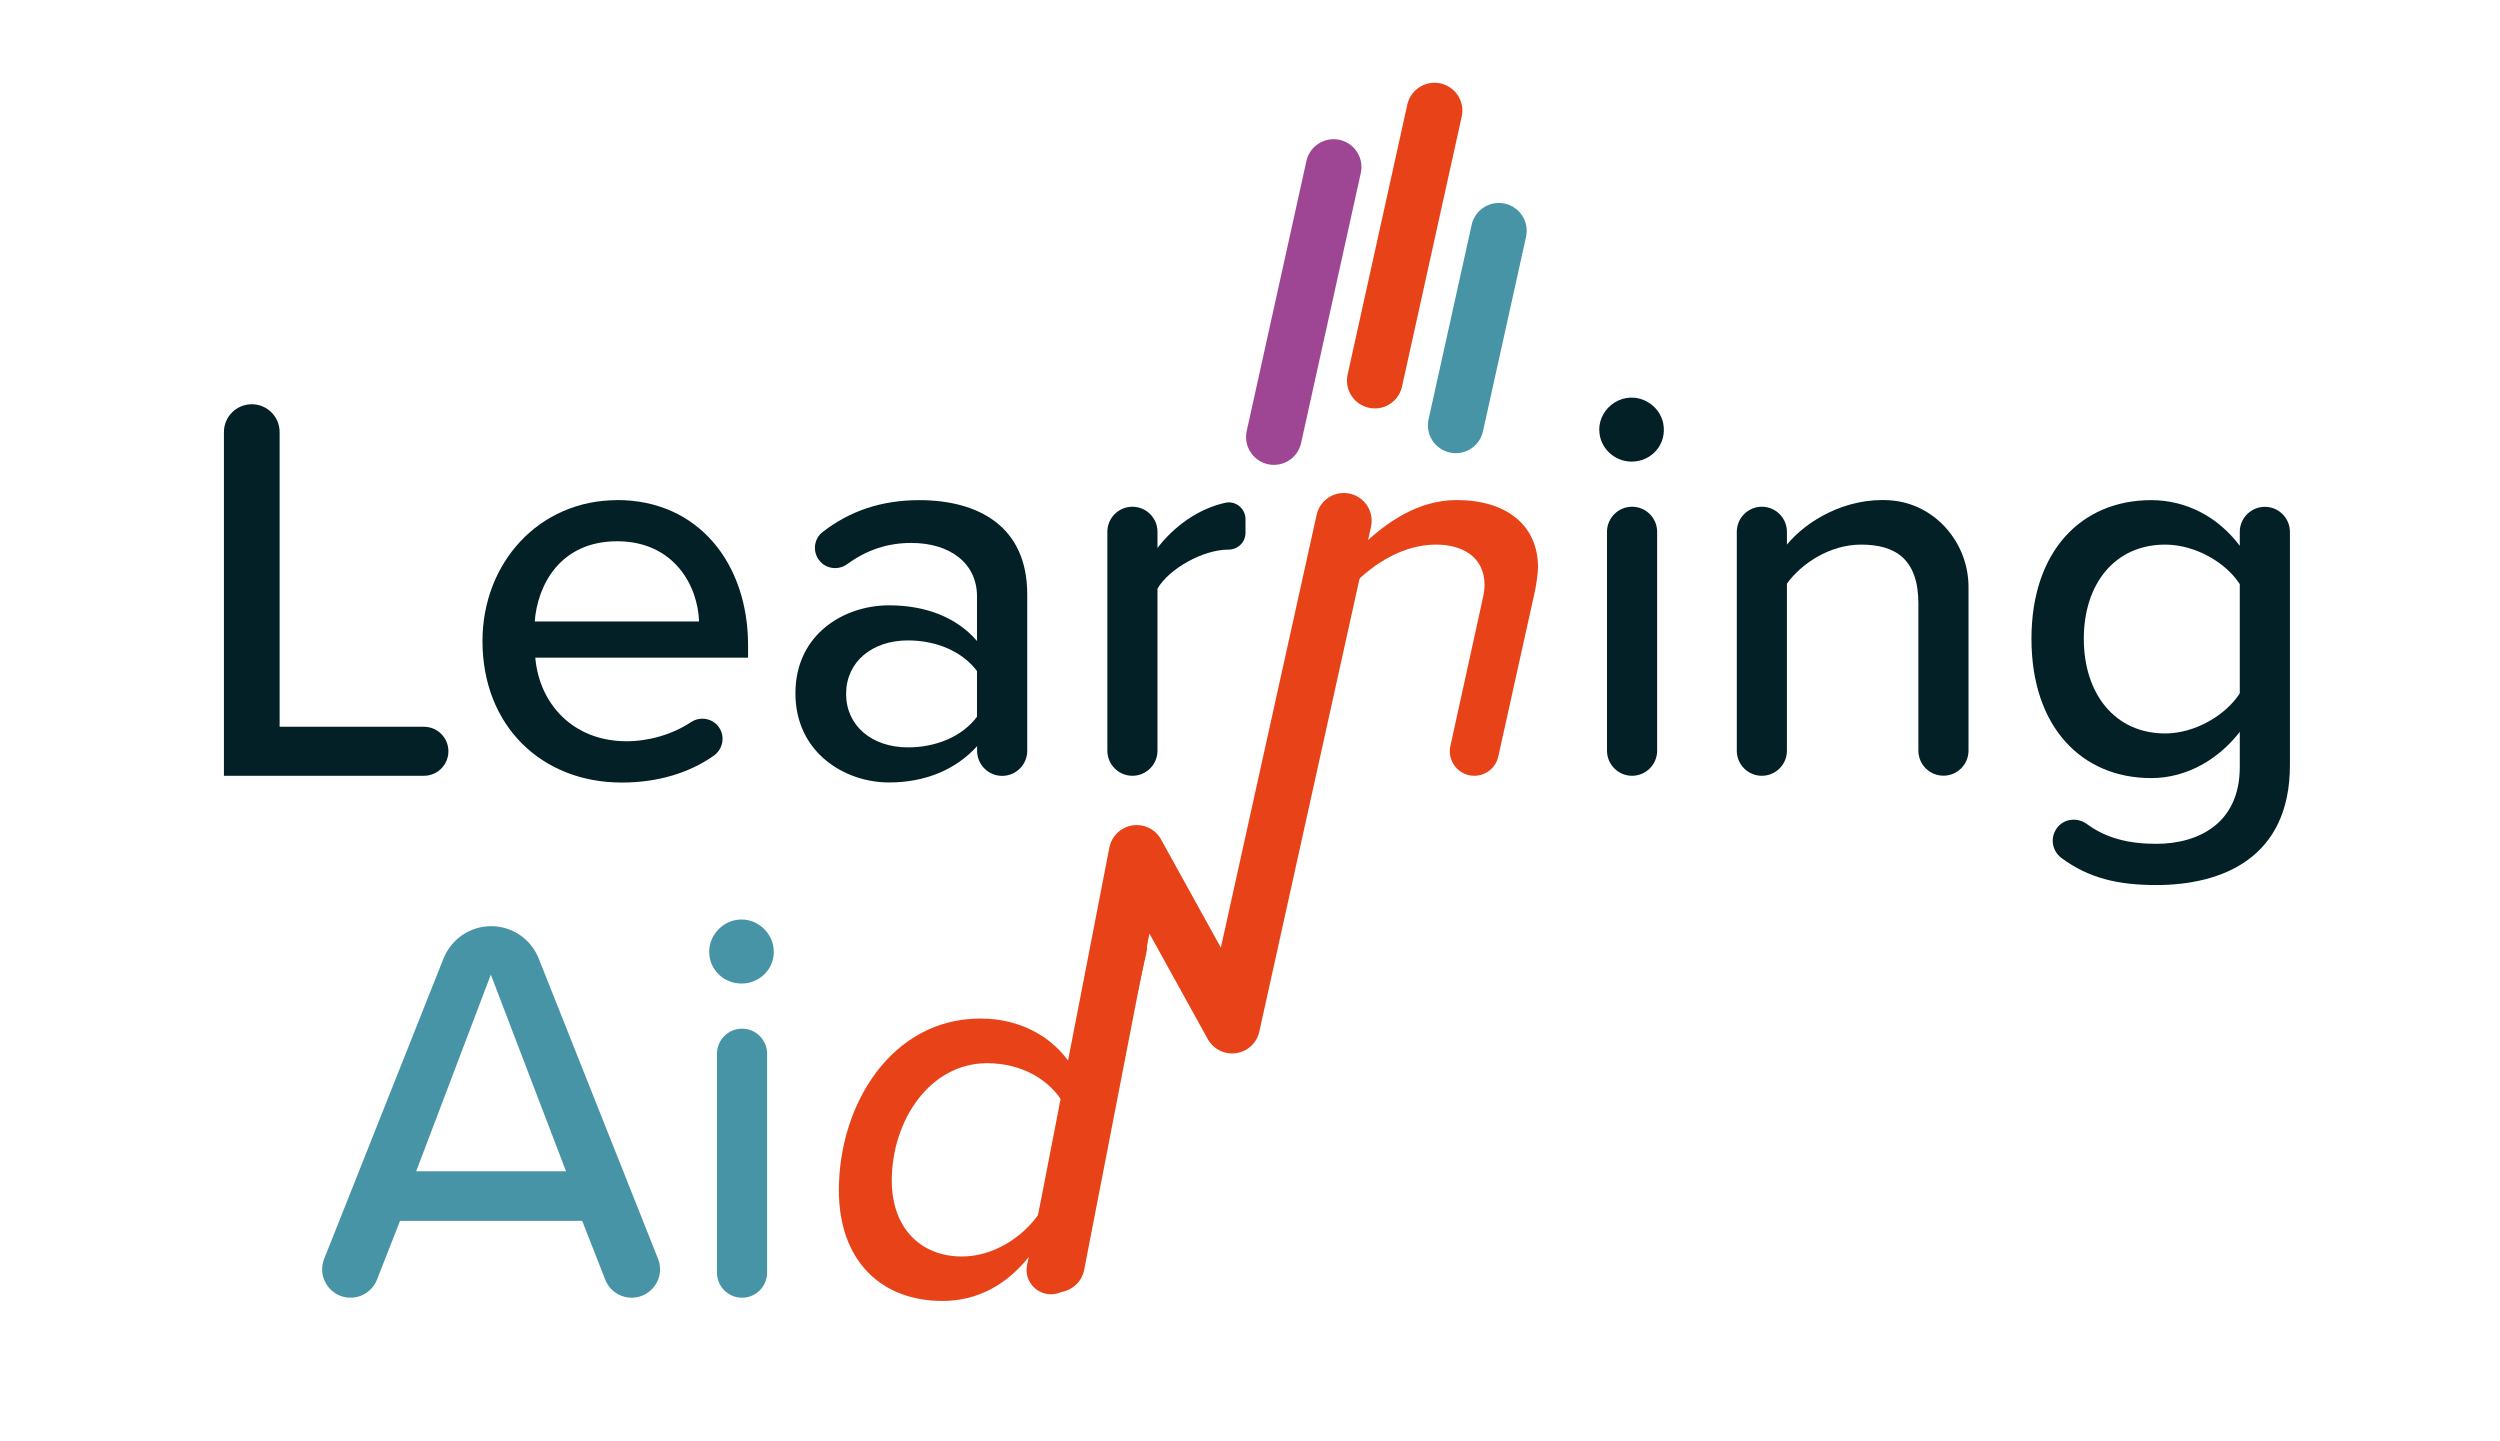
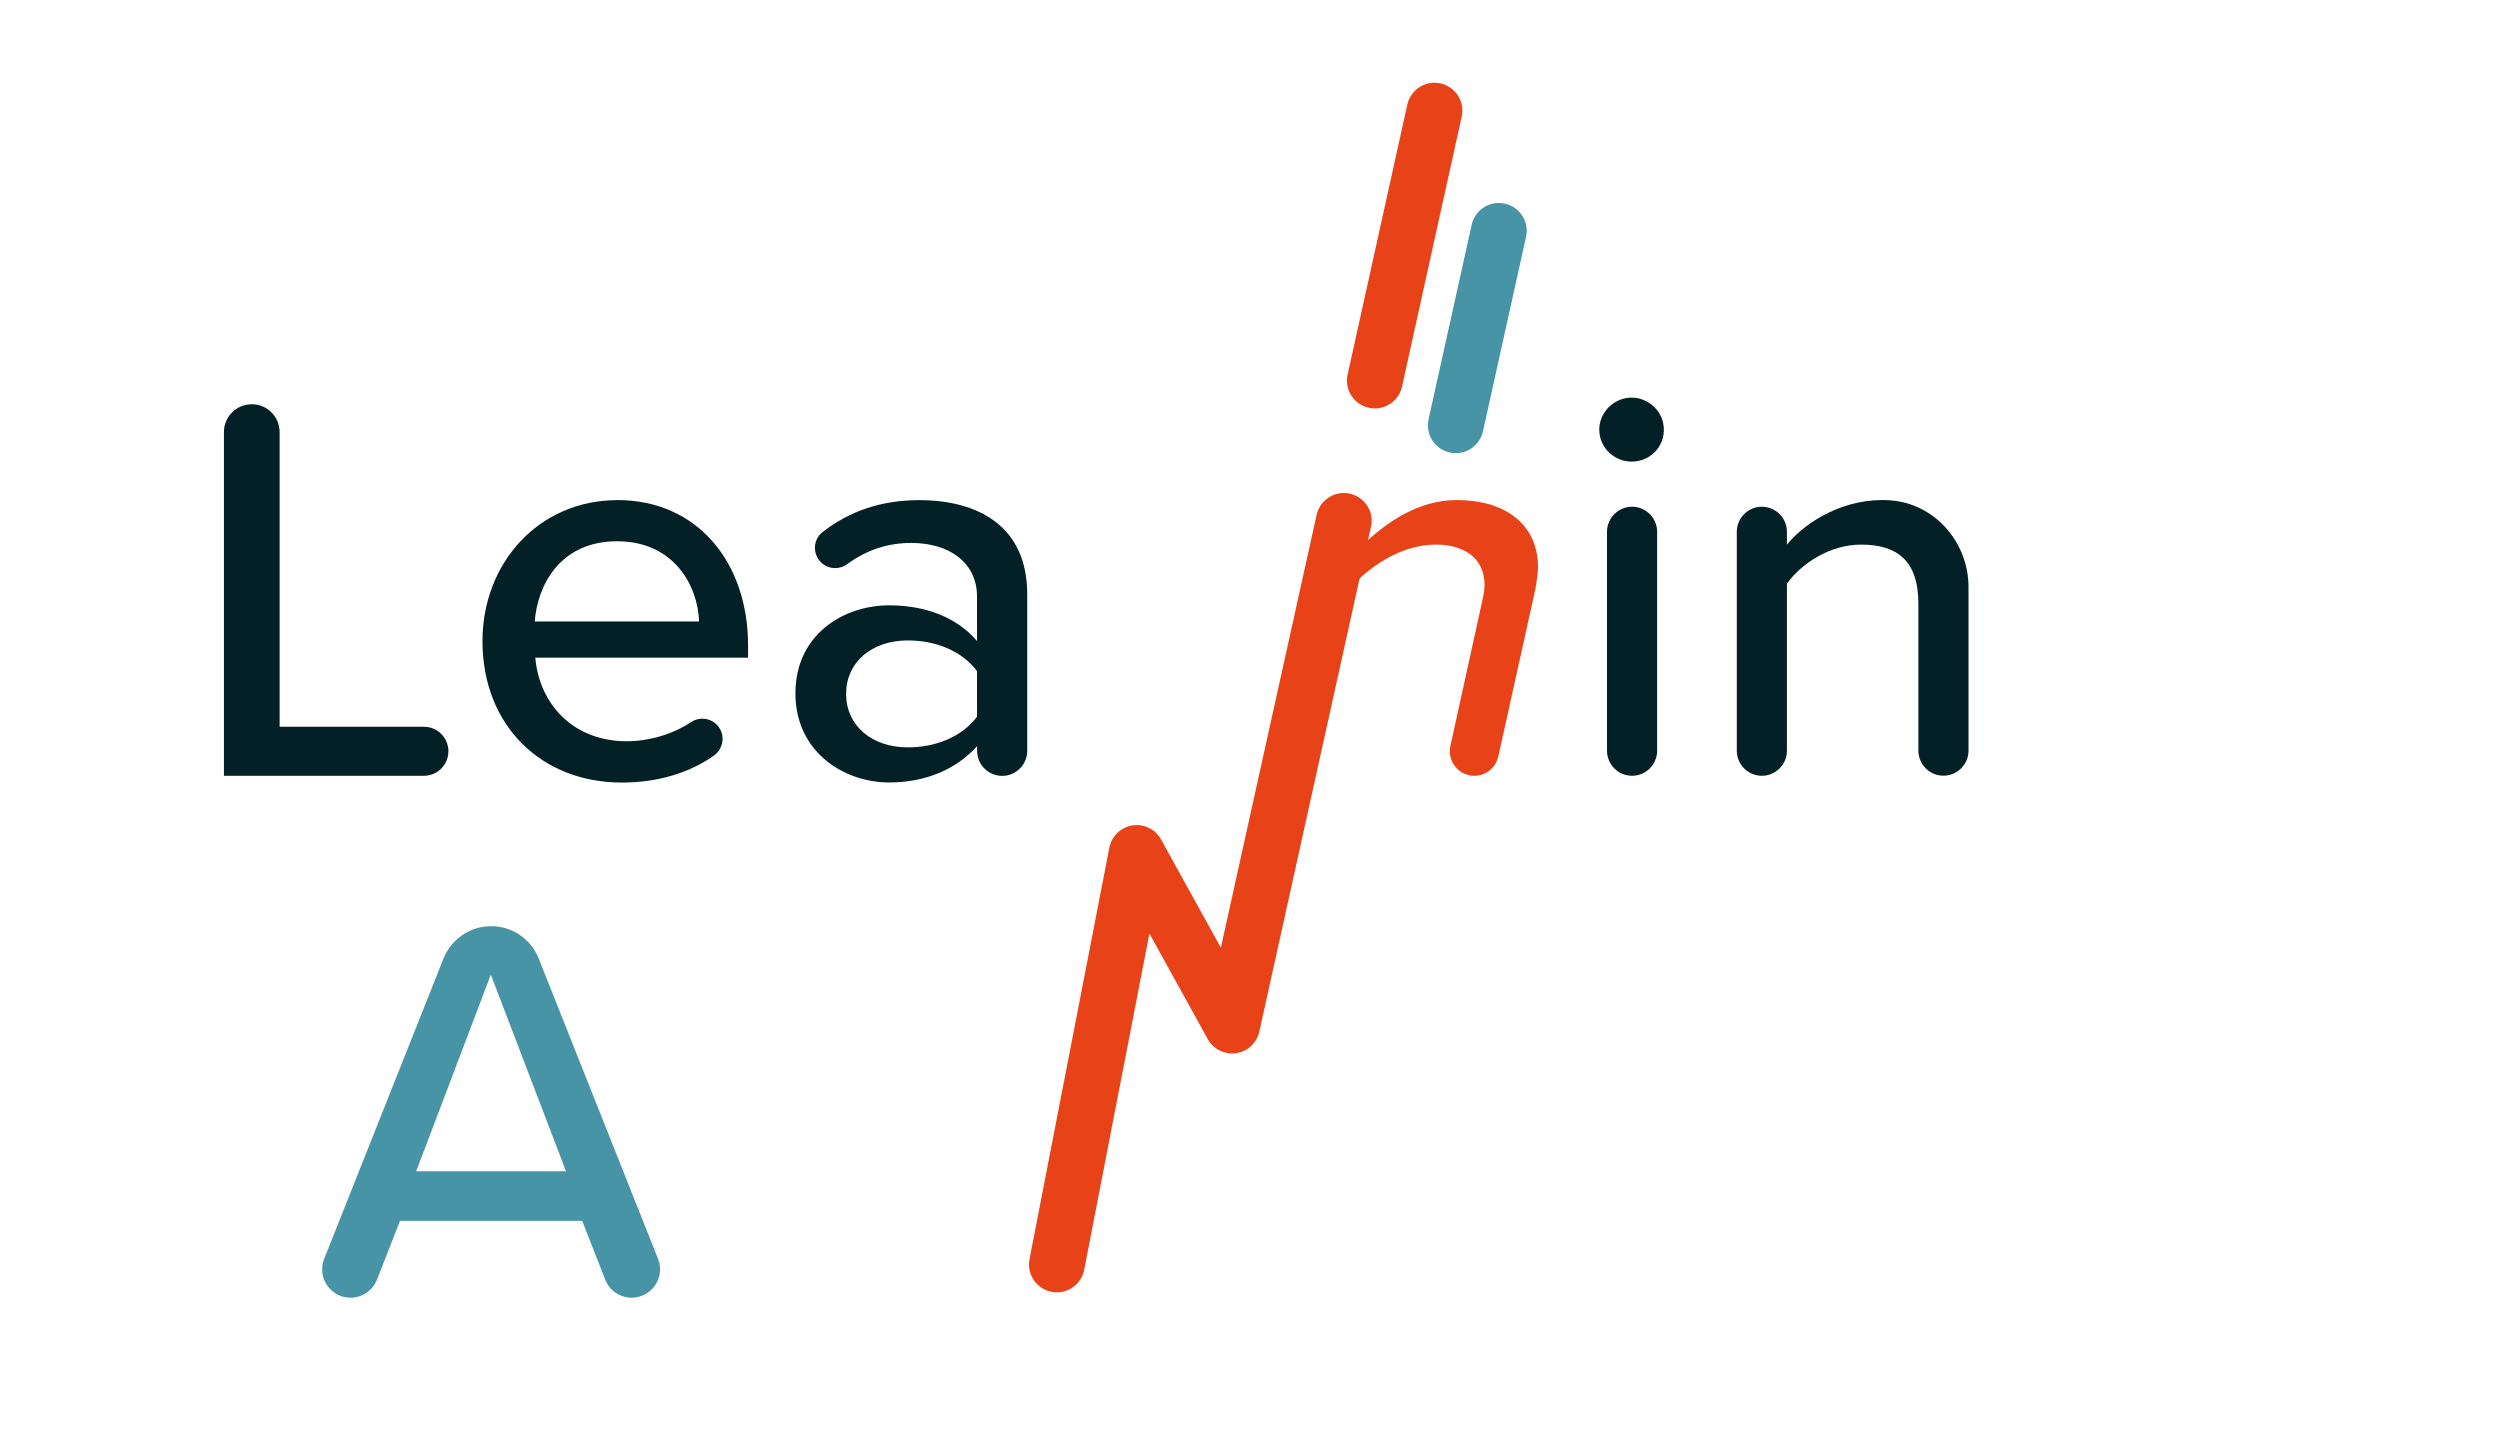
<svg xmlns="http://www.w3.org/2000/svg" height="155" viewBox="0 0 269.29 155.1" width="269">
  <g>
    <path d="M62.71,131.47h-19.62l-2.48,6.33c-.46,1.17-1.59,1.95-2.85,1.95h0c-2.16,0-3.64-2.18-2.84-4.19l12.85-32.34c.84-2.1,2.87-3.49,5.13-3.49h0c2.26,0,4.3,1.38,5.13,3.49l12.85,32.34c.8,2.01-.68,4.19-2.84,4.19h0c-1.26,0-2.39-.77-2.85-1.95l-2.48-6.33ZM44.83,126.13h16.14l-8.1-21.18-8.04,21.18Z" fill="#4694a5" />
-     <path d="M76.39,102.49c0-1.92,1.62-3.48,3.48-3.48s3.48,1.56,3.48,3.48-1.56,3.42-3.48,3.42-3.48-1.5-3.48-3.42ZM79.93,110.77h0c1.49,0,2.7,1.21,2.7,2.7v23.58c0,1.49-1.21,2.7-2.7,2.7h0c-1.49,0-2.7-1.21-2.7-2.7v-23.58c0-1.49,1.21-2.7,2.7-2.7Z" fill="#4694a5" />
    <path d="M27.12,43.51h0c1.66,0,3,1.34,3,3v31.74s15.54,0,15.54,0c1.46,0,2.64,1.18,2.64,2.64h0c0,1.46-1.18,2.64-2.64,2.64h-21.54v-37.02c0-1.66,1.34-3,3-3Z" fill="#032026" />
    <path d="M159.61,64.93c.12-.54.3-1.26.3-1.92,0-3.12-2.46-4.38-5.22-4.38-3.6,0-6.72,2.1-8.82,4.2l-4.05,18.63c-.26,1.21-1.33,2.07-2.57,2.07h0c-1.68,0-2.93-1.56-2.57-3.2l5.26-23.73c.27-1.2,1.33-2.05,2.55-2.05h0c1.69,0,2.93,1.57,2.54,3.21l-.2.87c2.46-2.34,5.88-4.8,10.08-4.8,5.28,0,8.76,2.64,8.76,7.26,0,.54-.18,1.8-.3,2.4l-3.98,17.97c-.27,1.21-1.34,2.07-2.58,2.07h0c-1.69,0-2.94-1.56-2.58-3.21l3.38-15.39Z" fill="#e84318" />
    <path d="M66.48,53.83c8.7,0,14.1,6.78,14.1,15.66v1.32h-22.92c.42,4.92,4.02,9,9.84,9,2.36,0,4.89-.71,6.92-2.05.99-.66,2.32-.44,3.01.53h0c.71,1,.45,2.37-.55,3.08-2.69,1.89-6.1,2.89-9.91,2.89-8.64,0-15-6.12-15-15.24,0-8.4,6.06-15.18,14.52-15.18ZM57.6,66.91h17.7c-.12-3.84-2.7-8.64-8.82-8.64s-8.58,4.68-8.88,8.64Z" fill="#032026" />
    <path d="M105.24,80.35c-2.28,2.52-5.58,3.9-9.48,3.9-4.8,0-10.08-3.24-10.08-9.6s5.22-9.48,10.08-9.48c3.9,0,7.26,1.26,9.48,3.84v-4.8c0-3.6-2.94-5.76-7.08-5.76-2.54,0-4.8.75-6.88,2.27-1.03.76-2.48.51-3.16-.57h0c-.59-.93-.4-2.18.47-2.86,2.95-2.31,6.42-3.45,10.42-3.45,6.3,0,11.64,2.76,11.64,10.14v16.86c0,1.49-1.21,2.7-2.7,2.7h0c-1.49,0-2.7-1.21-2.7-2.7v-.48ZM105.24,72.25c-1.62-2.16-4.44-3.3-7.44-3.3-3.9,0-6.66,2.34-6.66,5.76s2.76,5.76,6.66,5.76c3,0,5.82-1.14,7.44-3.3v-4.92Z" fill="#032026" />
-     <path d="M121.98,54.55h0c1.49,0,2.7,1.21,2.7,2.7v1.74c1.79-2.33,4.37-4.22,7.32-4.87,1.11-.24,2.16.63,2.16,1.77v1.48c0,1.01-.83,1.8-1.84,1.8,0,0-.01,0-.02,0-2.7,0-6.36,2.04-7.62,4.2v17.46c0,1.49-1.21,2.7-2.7,2.7h0c-1.49,0-2.7-1.21-2.7-2.7v-23.58c0-1.49,1.21-2.7,2.7-2.7Z" fill="#032026" />
    <path d="M172.26,46.27c0-2.5,2.74-4.38,5.19-3.02.88.49,1.52,1.36,1.71,2.34.42,2.24-1.27,4.1-3.41,4.1-1.86,0-3.48-1.5-3.48-3.42ZM175.8,54.55h0c1.49,0,2.7,1.21,2.7,2.7v23.58c0,1.49-1.21,2.7-2.7,2.7h0c-1.49,0-2.7-1.21-2.7-2.7v-23.58c0-1.49,1.21-2.7,2.7-2.7Z" fill="#032026" />
    <path d="M206.64,64.99c0-4.8-2.46-6.36-6.18-6.36-3.36,0-6.42,2.04-7.98,4.2v18c0,1.49-1.21,2.7-2.7,2.7h0c-1.49,0-2.7-1.21-2.7-2.7v-23.58c0-1.49,1.21-2.7,2.7-2.7h0c1.49,0,2.7,1.21,2.7,2.7v1.38c2.04-2.49,6.26-5.11,11.13-4.77,4.8.34,8.43,4.53,8.43,9.34v17.62c0,1.49-1.21,2.7-2.7,2.7h0c-1.49,0-2.7-1.21-2.7-2.7v-15.84Z" fill="#032026" />
-     <path d="M221.48,89.28c.73-1.13,2.25-1.34,3.33-.54,2.04,1.5,4.45,2.12,7.45,2.12,4.5,0,9-2.16,9-8.28v-3.78c-2.22,2.88-5.64,4.98-9.54,4.98-7.5,0-12.9-5.52-12.9-15s5.4-14.94,12.9-14.94c3.78,0,7.2,1.8,9.54,4.92v-1.5c0-1.49,1.21-2.7,2.7-2.7h0c1.49,0,2.7,1.21,2.7,2.7v25.14c0,9.96-7.26,12.9-14.4,12.9-4.08,0-7.23-.72-10.19-2.9-.99-.73-1.26-2.09-.59-3.11h0ZM241.26,62.89c-1.5-2.34-4.8-4.26-8.04-4.26-5.4,0-8.76,4.2-8.76,10.14s3.36,10.2,8.76,10.2c3.24,0,6.54-1.98,8.04-4.32v-11.76Z" fill="#032026" />
  </g>
  <g>
-     <path d="M120.92,99.37h0c1.68,0,2.93,1.56,2.57,3.2l-7.71,34.75c-.27,1.2-1.34,2.06-2.57,2.06h0c-1.69,0-2.94-1.56-2.57-3.21l.18-.81c-2.4,3-5.52,4.74-9.3,4.74-6.6,0-11.16-4.32-11.16-11.94,0-9.24,5.7-18.48,15.24-18.48,4.32,0,7.86,1.98,9.84,5.1l2.91-13.35c.26-1.21,1.33-2.07,2.57-2.07ZM103.62,135.31c3.36,0,6.48-2.04,8.22-4.5l2.7-12c-1.38-2.4-4.32-4.32-8.22-4.32-6.12,0-10.26,6.12-10.26,12.66,0,5.04,3.06,8.16,7.56,8.16Z" fill="#e84318" />
    <path d="M144.75 56.07L132.72 110.44 122.44 91.84 113.84 136.17" fill="none" stroke="#e84318" stroke-linecap="round" stroke-linejoin="round" stroke-width="6" />
    <path d="M161.45 24.83L156.81 45.78" fill="none" stroke="#4694a5" stroke-linecap="round" stroke-linejoin="round" stroke-width="6" />
-     <path d="M143.65 17.96L137.22 47.04" fill="none" stroke="#9e4694" stroke-linecap="round" stroke-linejoin="round" stroke-width="6" />
    <path d="M154.52 11.88L148.09 40.96" fill="none" stroke="#e84318" stroke-linecap="round" stroke-linejoin="round" stroke-width="6" />
  </g>
</svg>